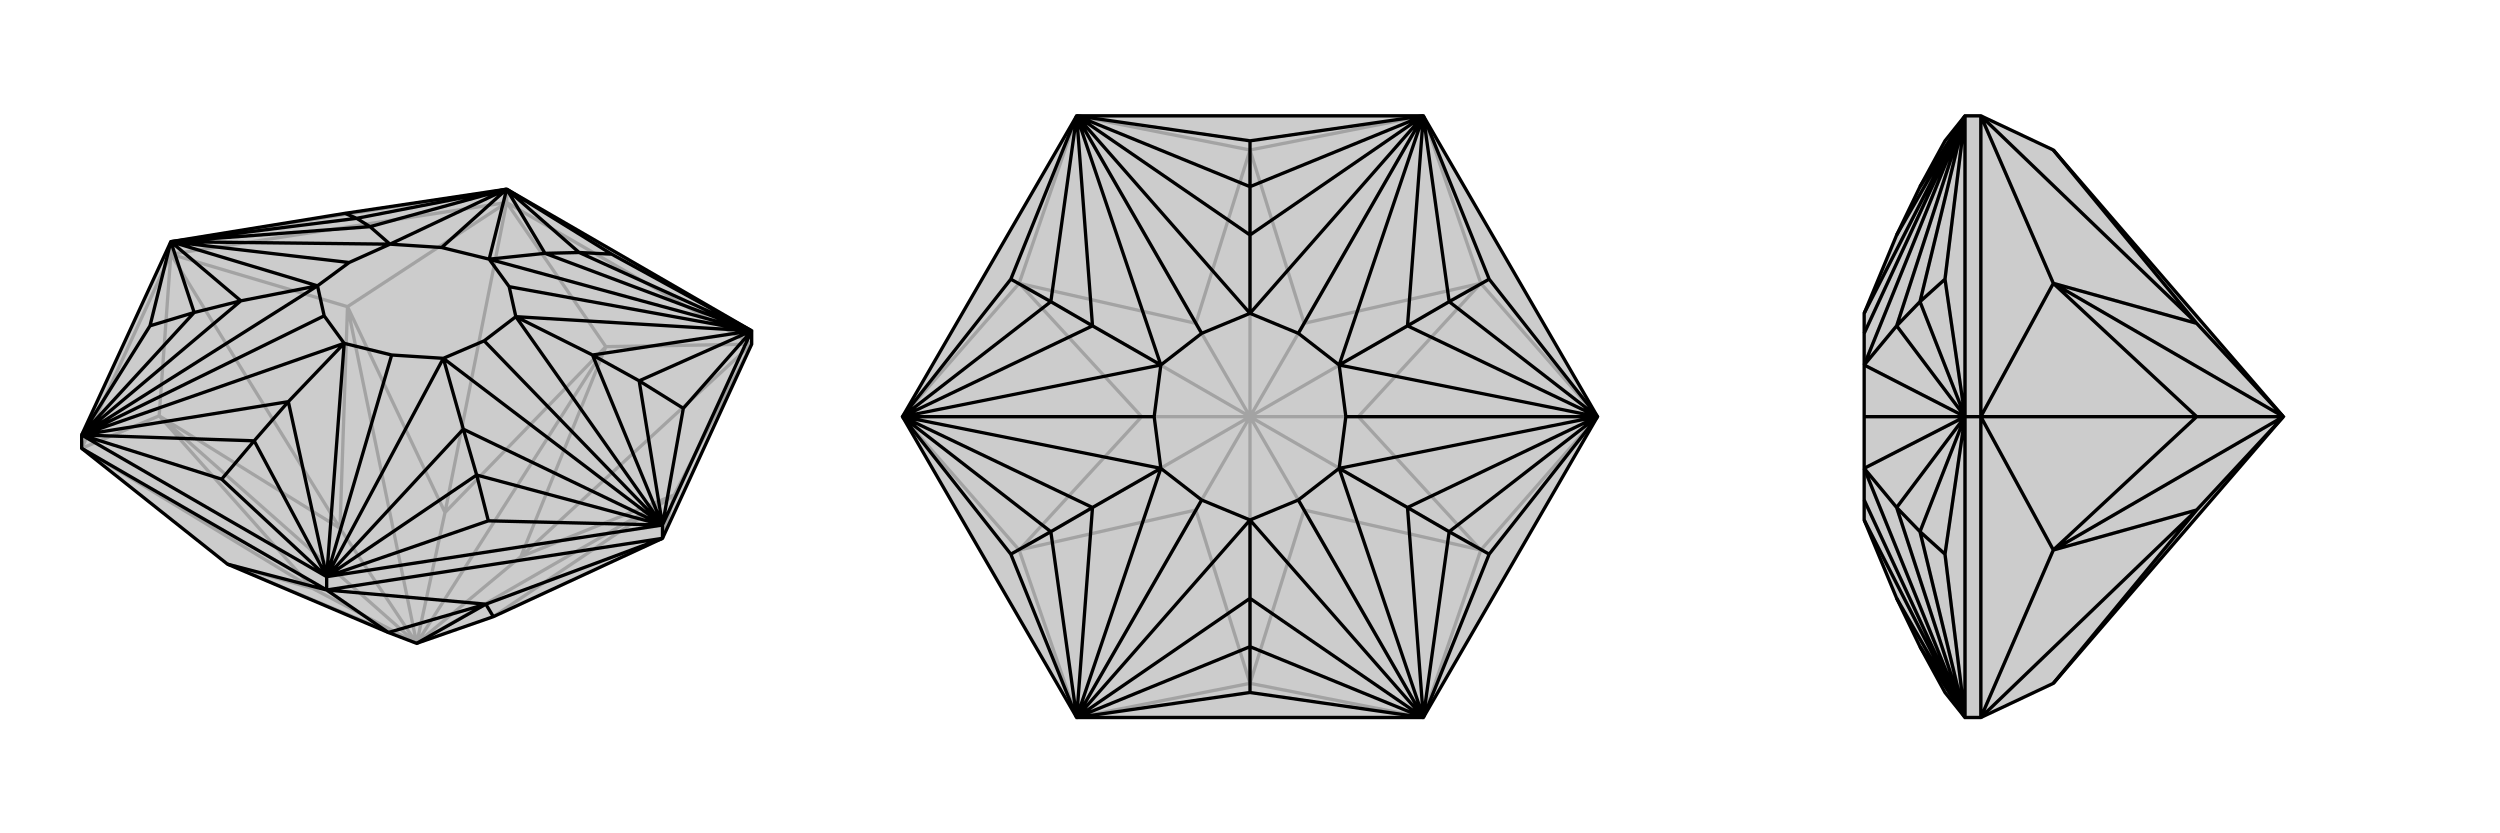
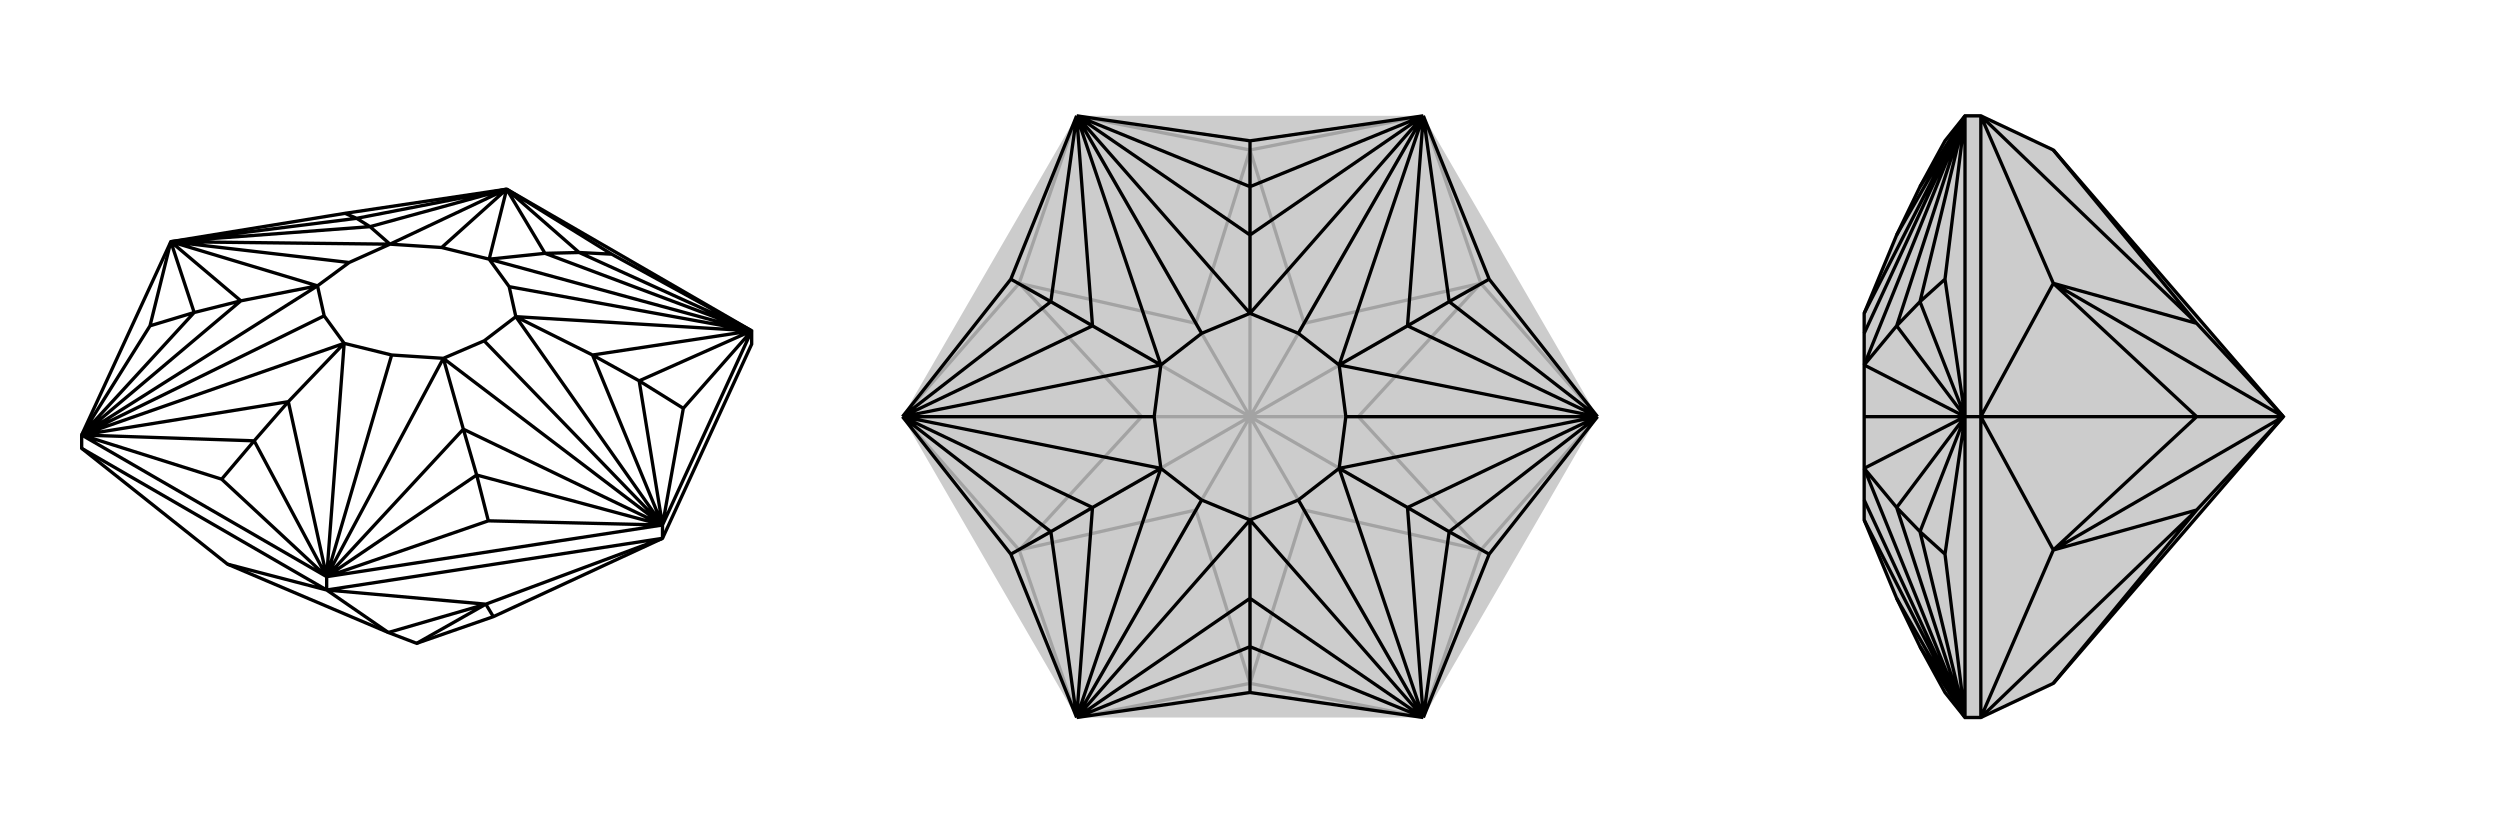
<svg xmlns="http://www.w3.org/2000/svg" viewBox="0 0 3000 1000">
  <g stroke="currentColor" stroke-width="4" fill="none" transform="translate(0 76)">
-     <path fill="currentColor" stroke="none" fill-opacity=".2" d="M273,601L466,683L500,696L592,664L795,570L902,337L902,321L608,151L414,180L205,214L98,446L98,462z" />
-     <path stroke-opacity=".2" d="M98,462L375,630M205,229L408,558M608,167L534,539M902,337L625,592M205,229L205,214M608,167L608,151M98,462L191,423M205,229L191,423M98,462L205,229M205,229L417,292M608,167L417,292M205,229L608,167M608,167L727,340M902,337L727,340M608,167L902,337M902,337L809,518M795,570L809,518M273,601L375,630M191,423L375,630M375,630L500,696M191,423L408,558M191,423L500,696M417,292L408,558M408,558L500,696M417,292L534,539M417,292L500,696M727,340L534,539M500,696L534,539M727,340L625,592M727,340L500,696M809,518L625,592M500,696L625,592M809,518L592,664M809,518L500,696M273,601L500,696M205,214L608,151" />
    <path d="M273,601L466,683L500,696L592,664L795,570L902,337L902,321L608,151L414,180L205,214L98,446L98,462z" />
    <path d="M392,632L466,683M392,632L392,616M795,570L795,554M392,632L273,601M98,462L392,632M795,570L583,649M392,632L583,649M392,632L795,570M583,649L592,664M583,649L466,683M583,649L500,696M392,616L98,446M795,554L392,616M795,554L902,321M392,616L470,350M795,554L581,333M902,321L611,268M608,151L530,221M205,214L419,239M98,446L389,303M392,616L413,336M392,616L532,354M795,554L532,354M556,439L532,354M795,554L619,304M902,321L619,304M711,350L619,304M902,321L587,235M608,151L587,235M654,228L587,235M608,151L468,217M205,214L468,217M444,196L468,217M205,214L381,267M98,446L381,267M289,285L381,267M98,446L413,336M346,406L413,336M392,616L346,406M392,616L556,439M795,554L556,439M556,439L572,494M795,554L711,350M902,321L711,350M711,350L767,381M902,321L654,228M654,228L608,151M654,228L695,227M608,151L444,196M205,214L444,196M444,196L428,186M205,214L289,285M98,446L289,285M289,285L233,299M346,406L98,446M346,406L305,453M392,616L266,499M392,616L305,453M392,616L586,549M392,616L572,494M795,554L586,549M795,554L572,494M572,494L586,549M795,554L820,414M795,554L767,381M902,321L820,414M902,321L767,381M767,381L820,414M902,321L734,229M902,321L695,227M608,151L734,229M608,151L695,227M695,227L734,229M608,151L428,186M205,214L428,186M428,186L414,180M205,214L180,315M205,214L233,299M98,446L180,315M98,446L233,299M233,299L180,315M98,446L266,499M98,446L305,453M305,453L266,499M470,350L413,336M470,350L532,354M581,333L532,354M581,333L619,304M611,268L619,304M611,268L587,235M530,221L587,235M530,221L468,217M419,239L468,217M419,239L381,267M389,303L381,267M389,303L413,336" />
  </g>
  <g stroke="currentColor" stroke-width="4" fill="none" transform="translate(1000 0)">
    <path fill="currentColor" stroke="none" fill-opacity=".2" d="M708,861L292,861L83,500L292,139L708,139L917,500z" />
    <path stroke-opacity=".2" d="M292,861L435,612M83,500L370,500M292,139L435,388M708,139L565,388M917,500L630,500M708,861L565,612M292,861L500,820M708,861L500,820M292,861L223,660M83,500L223,660M83,500L223,340M292,139L223,340M292,139L500,180M708,139L500,180M708,139L777,340M917,500L777,340M917,500L777,660M708,861L777,660M500,820L435,612M223,660L435,612M435,612L500,500M223,660L370,500M223,660L500,500M223,340L370,500M370,500L500,500M223,340L435,388M223,340L500,500M500,180L435,388M500,500L435,388M500,180L565,388M500,180L500,500M777,340L565,388M500,500L565,388M777,340L630,500M777,340L500,500M777,660L630,500M500,500L630,500M777,660L565,612M777,660L500,500M500,820L565,612M500,820L500,500M500,500L565,612" />
-     <path d="M708,861L292,861L83,500L292,139L708,139L917,500z" />
    <path d="M708,861L558,600M917,500L615,500M708,139L558,400M292,139L442,400M83,500L385,500M292,861L442,600M708,861L500,624M708,861L607,562M917,500L607,562M689,609L607,562M917,500L607,438M708,139L607,438M689,391L607,438M708,139L500,376M292,139L500,376M500,282L500,376M292,139L393,438M83,500L393,438M311,391L393,438M83,500L393,562M292,861L393,562M311,609L393,562M292,861L500,624M500,718L500,624M708,861L500,718M708,861L689,609M917,500L689,609M689,609L739,638M917,500L689,391M708,139L689,391M689,391L739,362M708,139L500,282M500,282L292,139M500,282L500,224M292,139L311,391M83,500L311,391M311,391L261,362M83,500L311,609M292,861L311,609M311,609L261,638M500,718L292,861M500,718L500,776M708,861L500,831M708,861L500,776M708,861L787,665M708,861L739,638M917,500L787,665M917,500L739,638M739,638L787,665M917,500L787,335M917,500L739,362M708,139L787,335M708,139L739,362M739,362L787,335M708,139L500,169M708,139L500,224M292,139L500,169M292,139L500,224M500,224L500,169M292,139L213,335M292,139L261,362M83,500L213,335M83,500L261,362M261,362L213,335M83,500L213,665M83,500L261,638M292,861L213,665M292,861L261,638M261,638L213,665M292,861L500,831M292,861L500,776M500,776L500,831M558,600L500,624M558,600L607,562M615,500L607,562M615,500L607,438M558,400L607,438M558,400L500,376M442,400L500,376M442,400L393,438M385,500L393,438M385,500L393,562M442,600L393,562M442,600L500,624" />
  </g>
  <g stroke="currentColor" stroke-width="4" fill="none" transform="translate(2000 0)">
    <path fill="currentColor" stroke="none" fill-opacity=".2" d="M464,820L740,500L464,180L377,139L358,139L334,169L304,224L276,282L237,376L237,376L237,400L237,438L237,438L237,438L237,500L237,562L237,562L237,562L237,600L237,624L237,624L276,718L304,776L334,831L358,861L377,861z" />
-     <path stroke-opacity=".2" d="M377,861L636,612M377,500L636,500M377,139L636,388M377,500L358,500M377,861L464,660M377,500L464,660M377,861L377,500M377,500L464,340M377,139L464,340M377,500L377,139M464,820L636,612M464,660L636,612M636,612L740,500M464,660L636,500M464,660L740,500M464,340L636,500M636,500L740,500M464,340L636,388M464,340L740,500M464,180L636,388M740,500L636,388M358,500L358,139M358,500L358,861M358,139L237,400M358,500L237,500M358,861L237,600M358,139L237,376M358,139L237,438M358,500L237,438M276,391L237,438M358,500L237,562M358,861L237,562M276,609L237,562M358,861L237,624M276,282L358,139M358,139L276,391M358,500L276,391M276,391L304,362M358,500L276,609M358,861L276,609M276,609L304,638M276,718L358,861M358,139L304,224M358,139L334,335M358,139L304,362M358,500L334,335M358,500L304,362M304,362L334,335M358,500L334,665M358,500L304,638M358,861L334,665M358,861L304,638M304,638L334,665M358,861L304,776" />
    <path d="M464,820L740,500L464,180L377,139L358,139L334,169L304,224L276,282L237,376L237,376L237,400L237,438L237,438L237,438L237,500L237,562L237,562L237,562L237,600L237,624L237,624L276,718L304,776L334,831L358,861L377,861z" />
    <path d="M377,139L636,388M377,500L636,500M377,861L636,612M377,500L358,500M377,139L464,340M377,500L464,340M377,139L377,500M377,500L464,660M377,861L464,660M377,861L377,500M464,180L636,388M464,340L636,388M740,500L636,388M464,340L636,500M464,340L740,500M464,660L636,500M740,500L636,500M464,660L636,612M464,660L740,500M464,820L636,612M740,500L636,612M358,500L358,861M358,500L358,139M358,861L237,600M358,500L237,500M358,139L237,400M358,861L237,624M358,861L237,562M358,500L237,562M276,609L237,562M358,500L237,438M358,139L237,438M276,391L237,438M358,139L237,376M358,861L276,718M358,861L276,609M358,500L276,609M276,609L304,638M358,500L276,391M358,139L276,391M276,391L304,362M358,139L276,282M358,861L304,776M358,861L334,665M358,861L304,638M358,500L334,665M358,500L304,638M304,638L334,665M358,500L334,335M358,500L304,362M358,139L334,335M358,139L304,362M304,362L334,335M358,139L304,224" />
  </g>
</svg>